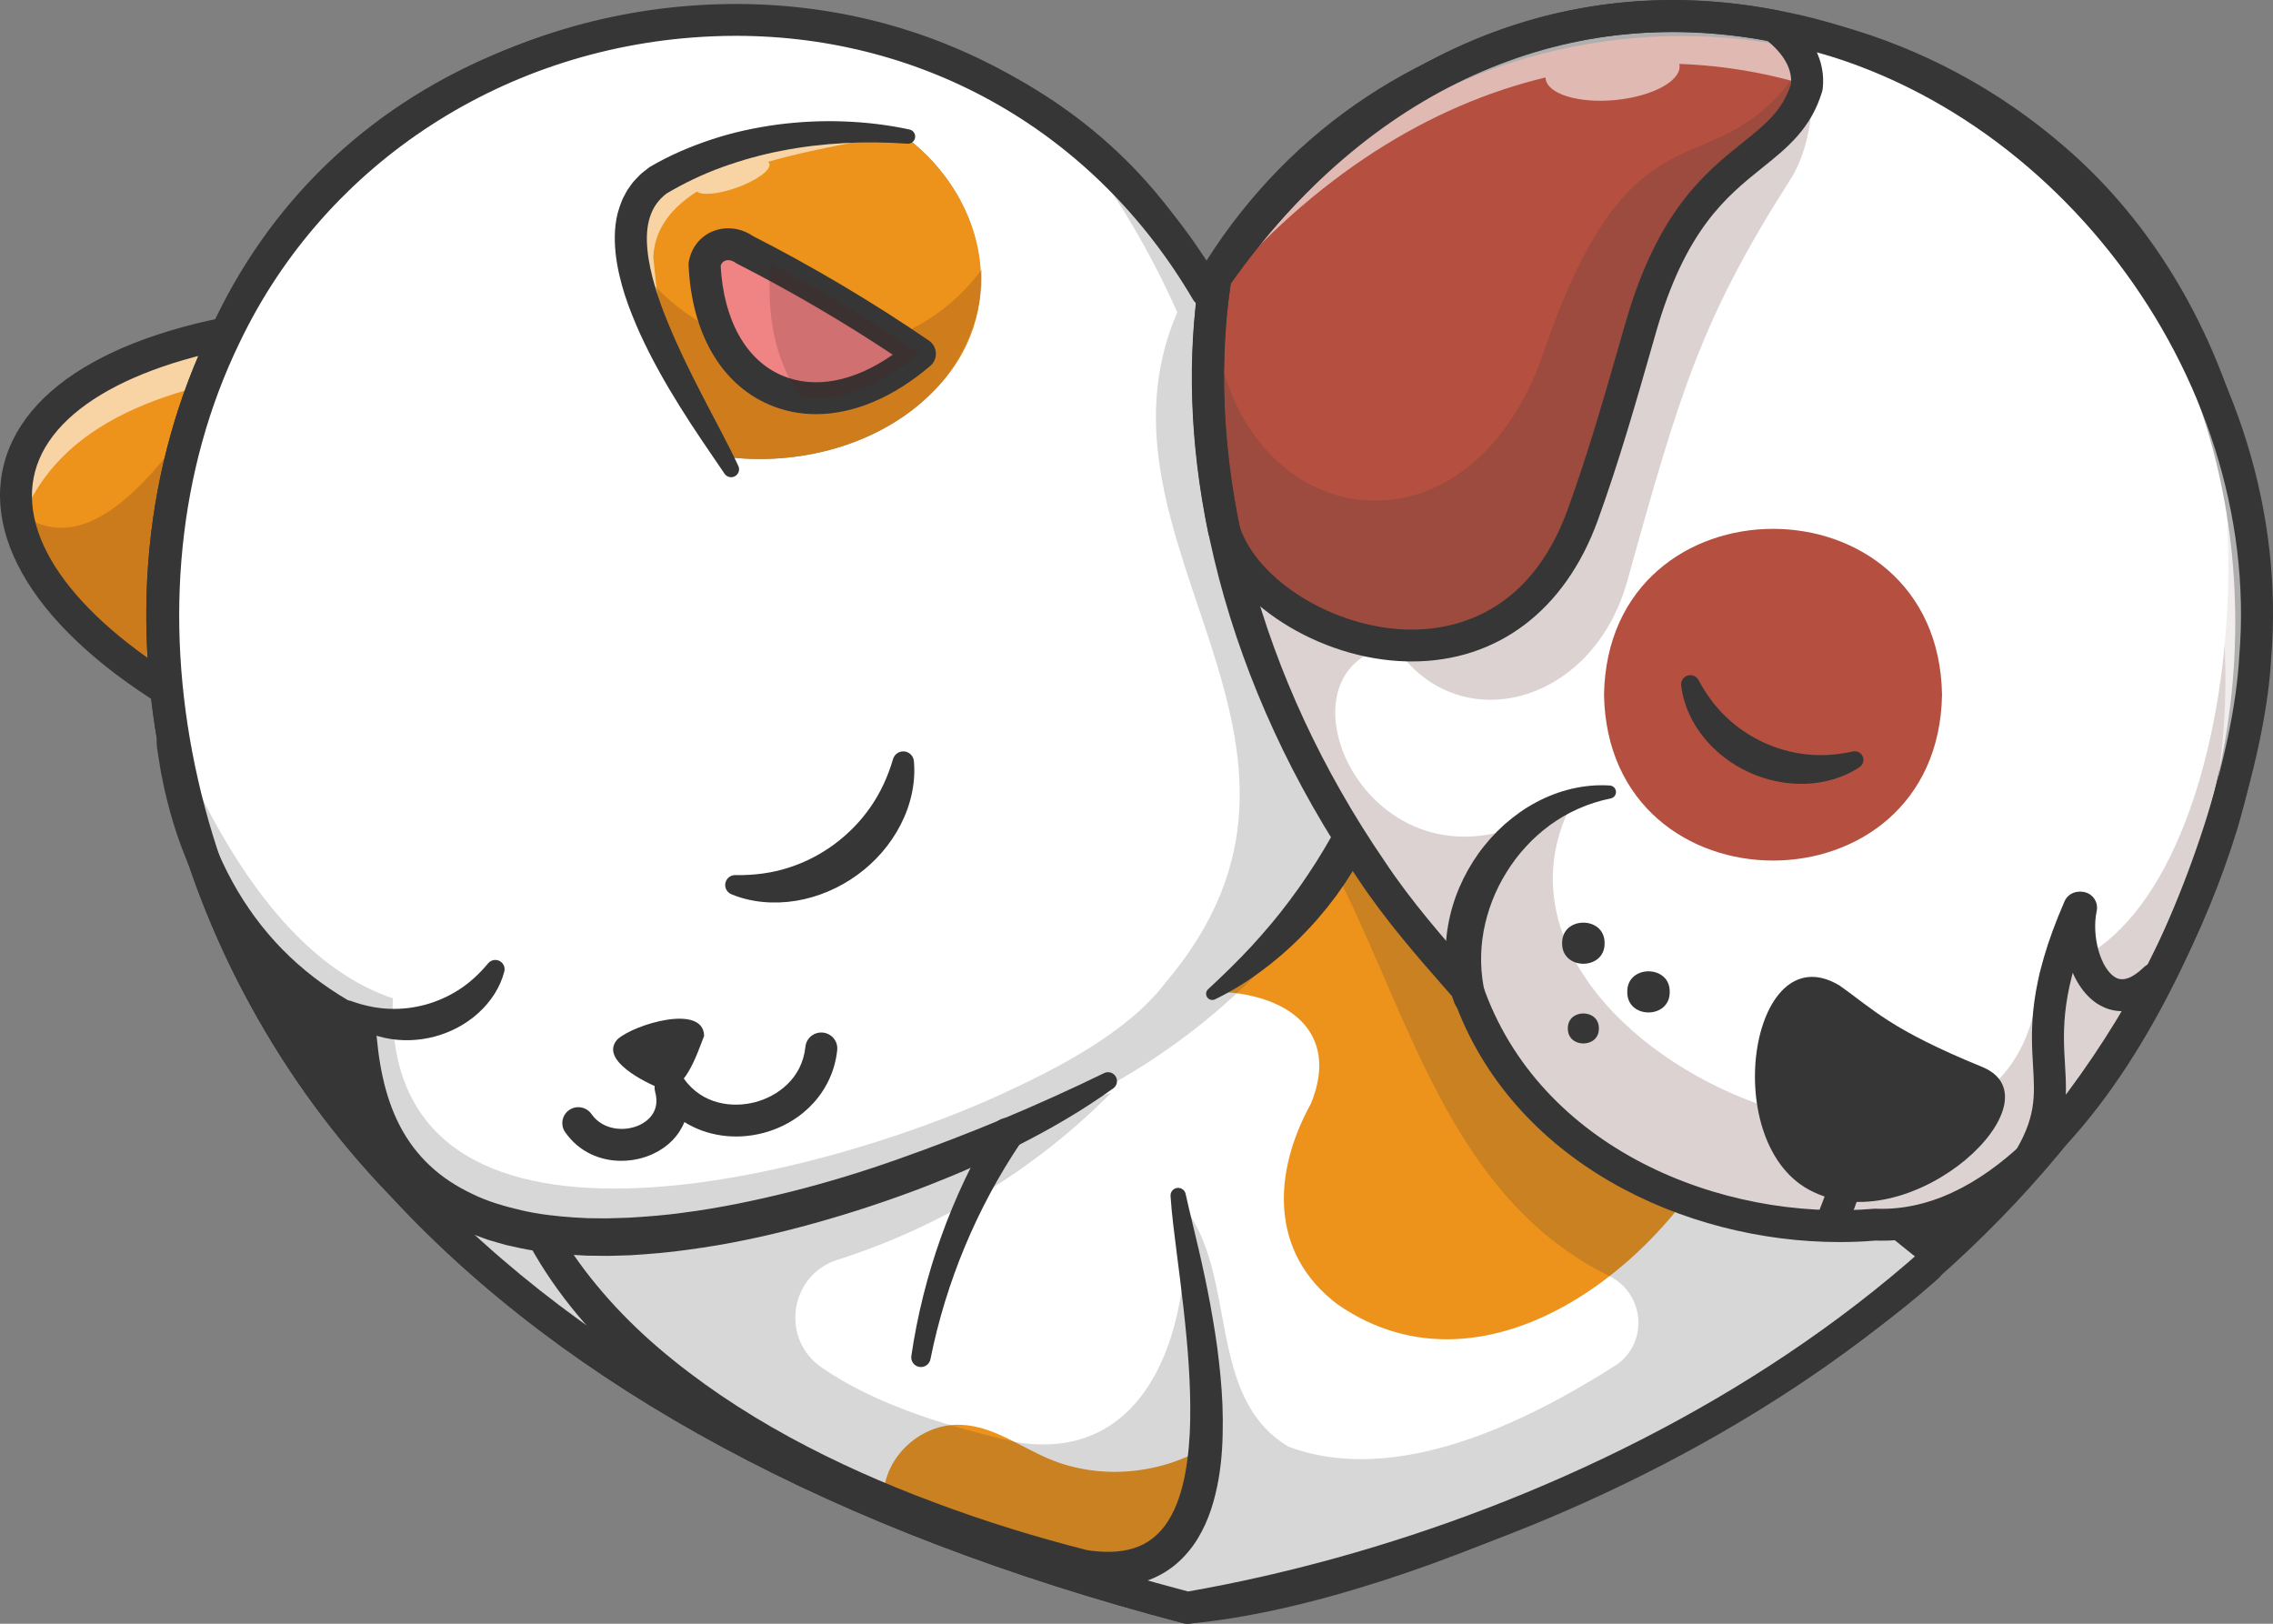
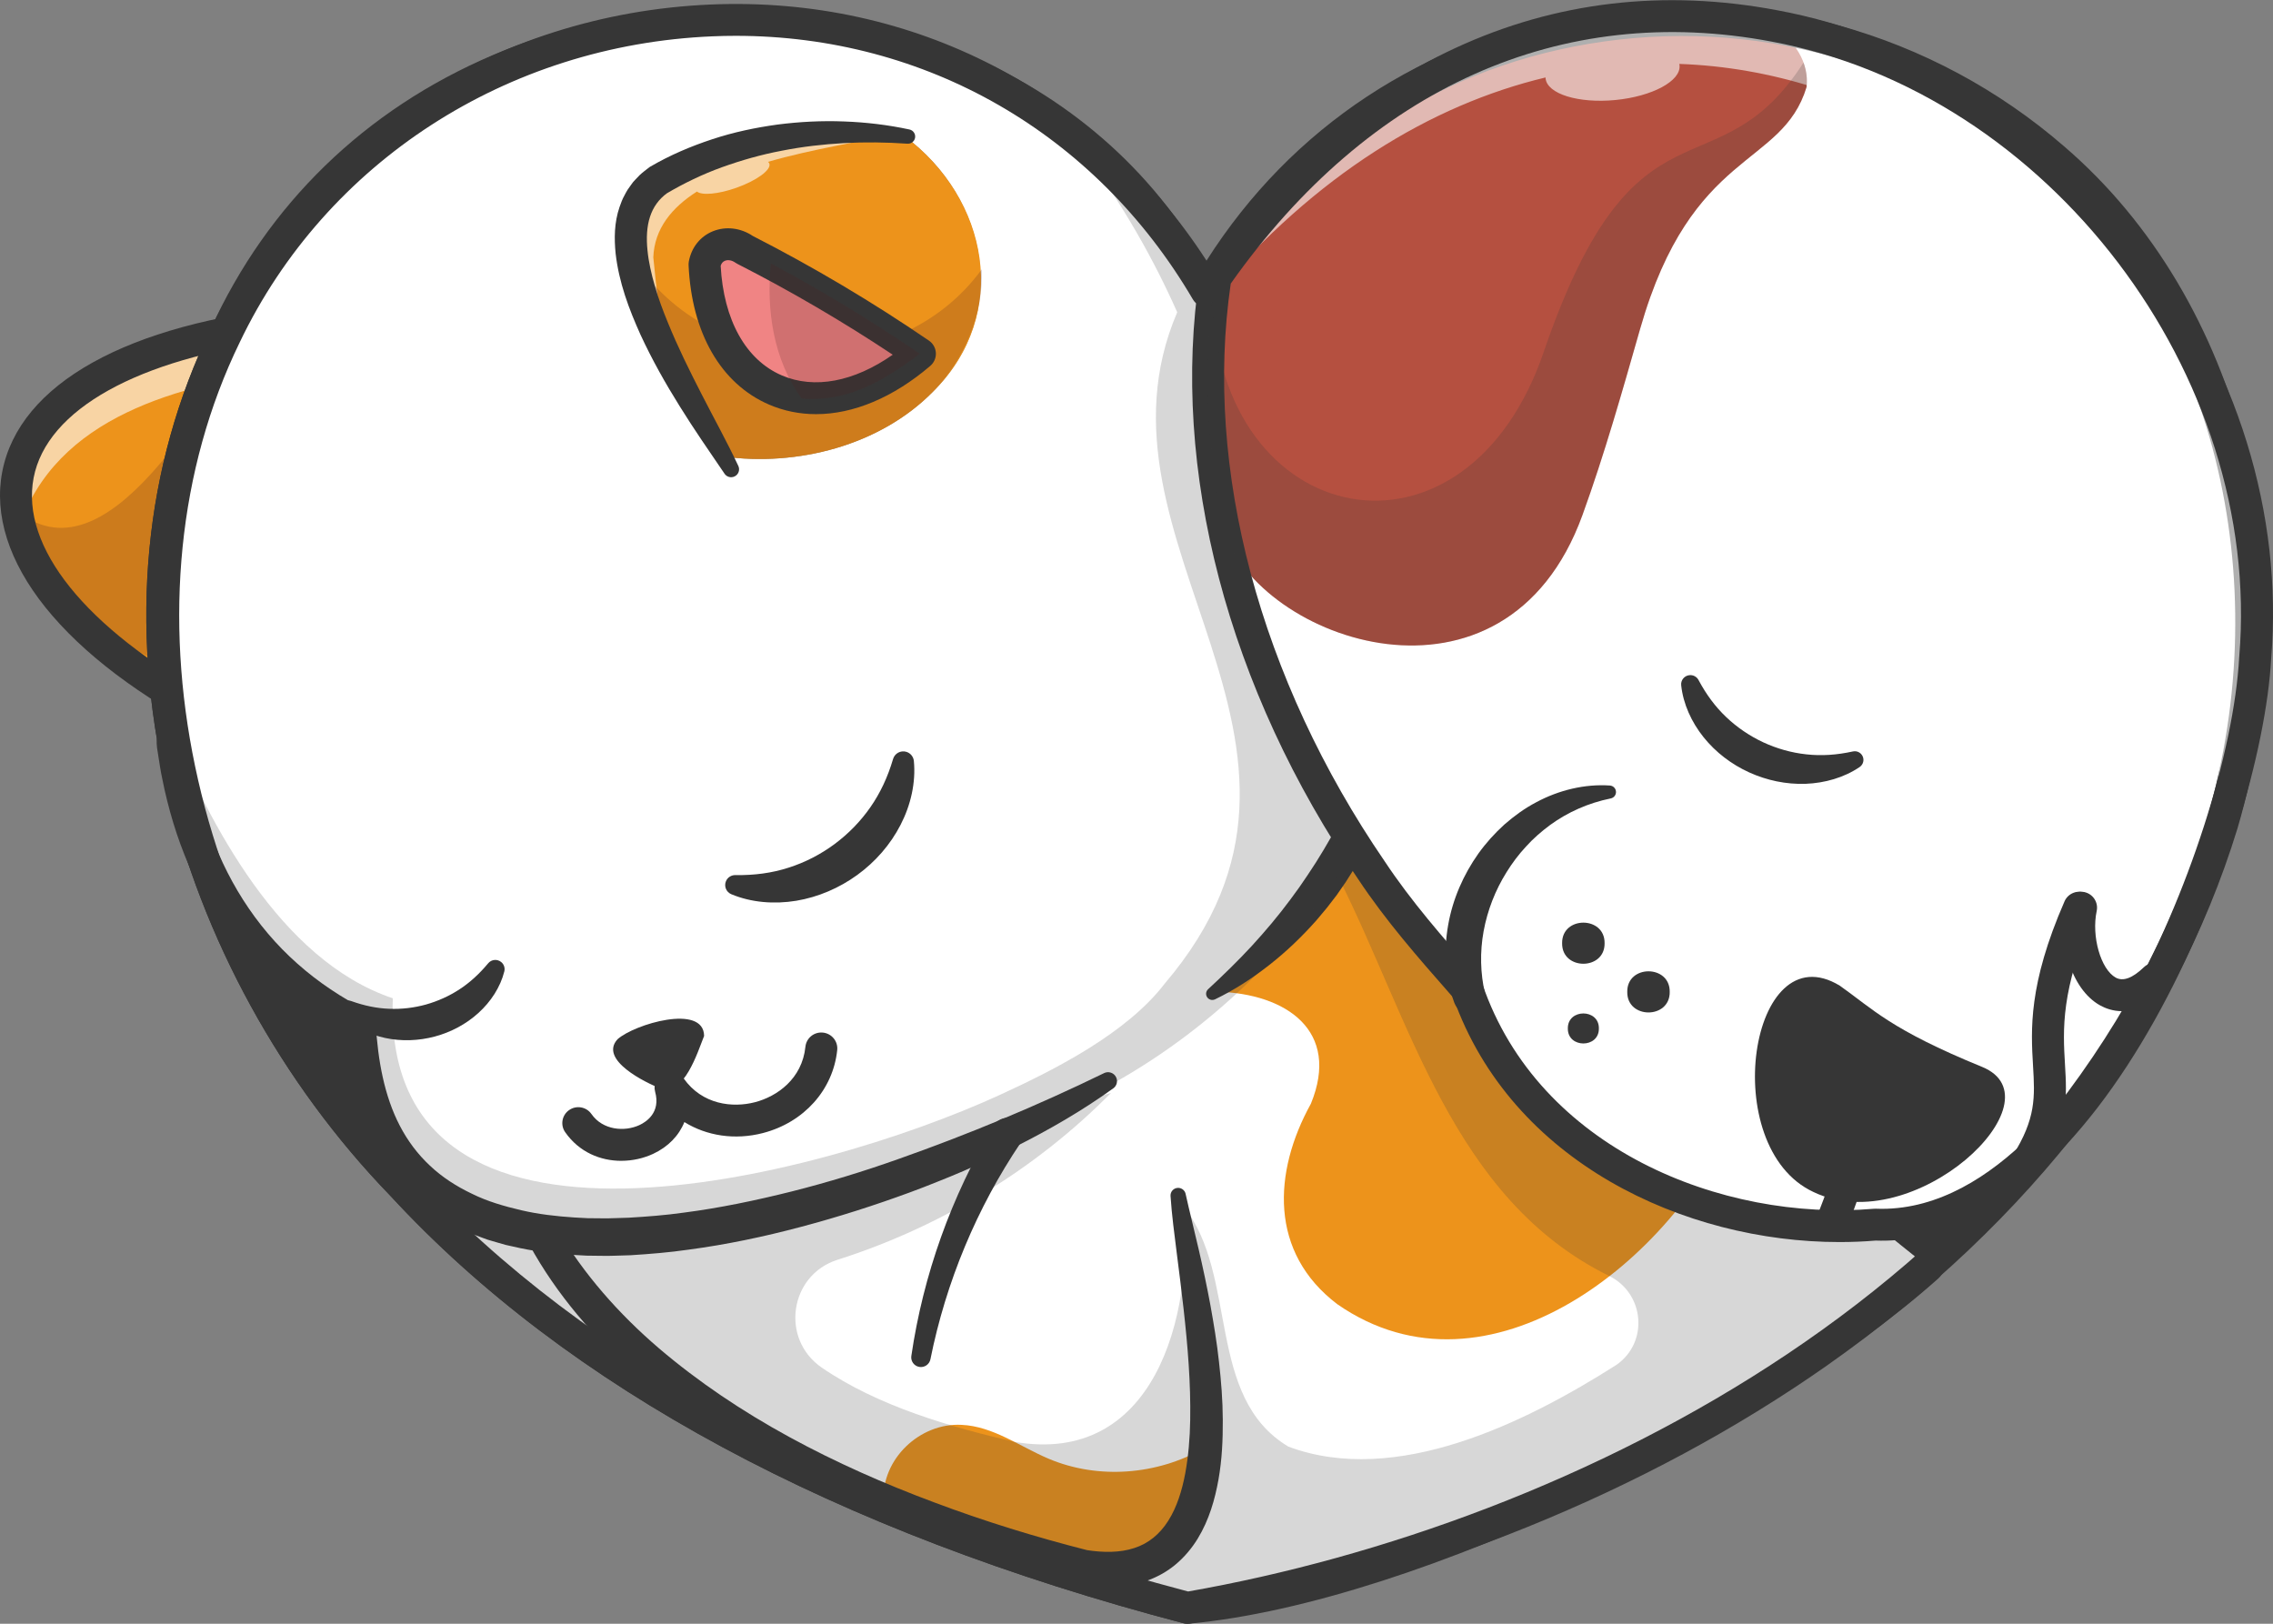
<svg xmlns="http://www.w3.org/2000/svg" fill="none" viewBox="0 0 112 80" height="80" width="112">
  <rect x="0" y="0" width="112" height="80" fill="#808080" stroke="none" />
  <g clip-path="url(#clip0_937_2161)">
    <path fill="#ED931B" d="M14.802 15.871C13.068 22.331 11.768 28.907 10.933 35.543C10.074 35.084 9.117 34.523 8.143 33.892V33.89C-5.255 25.213 0.797 17.285 14.802 15.871Z" />
    <g opacity="0.21">
-       <path fill="#4F2020" d="M14.802 15.871C13.068 22.331 11.768 28.907 10.933 35.543C10.074 35.084 9.117 34.523 8.143 33.892V33.89C4.879 31.731 1.26 28.762 0.683 25.029C5.261 29.103 10.238 19.326 12.548 16.232C13.334 16.087 14.095 15.969 14.802 15.871Z" />
+       <path fill="#4F2020" d="M14.802 15.871C13.068 22.331 11.768 28.907 10.933 35.543V33.89C4.879 31.731 1.26 28.762 0.683 25.029C5.261 29.103 10.238 19.326 12.548 16.232C13.334 16.087 14.095 15.969 14.802 15.871Z" />
    </g>
-     <path fill="#4F2020" d="M54.416 78.078C51.548 78.078 48.108 76.67 45.176 75.471C44.501 75.195 43.863 74.934 43.266 74.704C42.978 74.593 42.782 74.325 42.764 74.019C42.694 72.833 43.165 71.642 44.057 70.752C44.974 69.836 46.204 69.349 47.44 69.418C47.874 69.442 48.207 69.812 48.183 70.245C48.158 70.678 47.789 71.009 47.352 70.985C46.568 70.942 45.773 71.26 45.173 71.859C44.722 72.309 44.438 72.868 44.357 73.445C44.811 73.626 45.283 73.819 45.775 74.02C49.573 75.573 54.3 77.507 56.733 75.933C57.867 75.199 58.477 73.651 58.543 71.332C58.555 70.899 58.919 70.565 59.353 70.57C59.788 70.582 60.131 70.944 60.118 71.376C60.036 74.242 59.186 76.218 57.591 77.249C56.68 77.839 55.596 78.077 54.415 78.077L54.416 78.078Z" />
    <g opacity="0.6">
      <path fill="white" d="M14.802 15.871C14.595 16.646 14.392 17.422 14.197 18.199C8.856 18.977 2.745 20.479 0.911 26.056C-1.273 19.042 8.906 16.658 14.802 15.871Z" />
    </g>
    <path fill="#363636" d="M10.945 36.327C10.82 36.327 10.695 36.298 10.581 36.239C6.871 34.319 4.067 32.197 2.244 29.932C0.438 27.686 -0.3 25.373 0.111 23.242C0.945 18.912 6.276 15.941 14.737 15.091C14.994 15.065 15.248 15.167 15.416 15.364C15.584 15.56 15.644 15.825 15.578 16.075C13.854 22.48 12.559 29.063 11.727 35.641C11.694 35.896 11.539 36.119 11.311 36.238C11.196 36.298 11.07 36.328 10.945 36.328V36.327ZM13.76 16.782C6.8 17.679 2.307 20.17 1.658 23.537C1.001 26.951 4.219 30.935 10.31 34.313C11.102 28.422 12.261 22.535 13.759 16.782H13.76Z" />
    <path fill="#363636" d="M109.405 40.857C102.839 62.264 81.103 73.959 60.397 79.214C58.803 79.341 57.205 79.147 55.688 78.627C42.465 74.178 29.138 68.792 19.855 58.442C19.853 58.442 19.853 58.44 19.851 58.438V58.436C14.209 52.355 9.932 44.922 8.516 36.729C8.352 35.79 8.228 34.837 8.141 33.888C7.606 27.978 8.512 21.885 11.091 16.518C20.078 -2.265 47.946 -5.245 59.443 14.35C59.445 14.346 59.449 14.342 59.449 14.34C68.367 -1.165 89.224 -3.128 101.736 8.296C110.569 16.35 112.754 29.737 109.405 40.857Z" />
    <path fill="#363636" d="M58.507 80C58.44 80 58.372 79.991 58.306 79.974C41.111 75.459 27.968 68.377 19.243 58.926C13.862 53.372 9.94 46.224 8.212 38.812C6.342 30.789 7.095 22.967 10.39 16.189C13.186 10.063 17.979 5.408 24.252 2.728C29.988 0.278 36.542 -0.306 42.707 1.084C48.434 2.375 53.315 5.227 56.822 9.331C60.615 13.77 62.591 19.531 62.549 26.015C67.015 29.281 68.57 35.099 66.671 41.415C76.19 47.157 85.879 54.011 95.482 61.793C95.66 61.938 95.766 62.153 95.772 62.382C95.778 62.611 95.683 62.831 95.512 62.984C87.527 70.146 70.036 78.944 58.58 79.997C58.556 79.999 58.531 80 58.507 80ZM36.02 1.92C26.777 1.92 16.672 6.208 11.822 16.847C11.819 16.853 11.816 16.858 11.813 16.864C5.685 29.459 9.212 46.313 20.391 57.851C28.899 67.067 41.741 73.983 58.573 78.422C69.411 77.37 85.715 69.274 93.763 62.425C84.277 54.786 74.713 48.065 65.327 42.439C65.011 42.25 64.87 41.868 64.986 41.52C66.559 36.805 66.419 30.533 61.312 27.065C61.092 26.916 60.963 26.666 60.968 26.402C61.25 12.02 51.54 4.684 42.359 2.614C40.349 2.161 38.208 1.92 36.02 1.92Z" />
    <path fill="white" d="M94.973 62.401C86.925 69.615 69.599 78.188 58.507 79.216C44.244 75.484 29.81 69.201 19.857 58.442C19.855 58.442 19.855 58.44 19.853 58.438V58.436C18.417 56.26 17.889 53.277 17.716 50.493C12.308 47.916 9.239 42.471 8.518 36.731C8.472 36.472 8.419 36.149 8.384 35.888H8.382C7.422 29.356 8.226 22.497 11.092 16.522C22.568 -7.873 62.321 -2.439 61.744 26.417C66.801 29.846 67.615 36.092 65.722 41.767C75.964 47.904 85.694 54.881 94.973 62.401Z" />
    <path fill="#8C8C8C" d="M45.97 19.291C43.358 21.95 39.284 22.999 35.615 22.489C33.913 19.34 28.582 11.583 32.428 8.871C36.112 6.698 40.7 6.177 44.55 6.7C48.679 9.722 49.798 15.52 45.97 19.291Z" />
    <path fill="#ED931B" d="M85.44 54.997C82.502 62.005 73.347 69.427 65.899 64.26C62.534 61.711 62.725 57.756 64.593 54.379C66.064 50.793 63.393 48.949 59.953 48.859C62.319 46.867 64.37 44.532 66.027 41.947C72.697 45.961 79.153 50.328 85.44 54.997Z" />
    <path fill="#ED931B" d="M59.319 71.355C59.033 81.349 49.343 76.21 43.539 73.972C43.419 71.898 45.322 70.088 47.384 70.201C48.931 70.27 50.251 71.27 51.675 71.872C54.112 72.902 57.014 72.674 59.319 71.355Z" />
    <path fill="#363636" d="M68.093 39.871C67.758 40.884 67.294 41.853 66.746 42.769C66.606 42.997 66.464 43.222 66.318 43.446L65.862 44.105L65.373 44.738L64.859 45.351C64.151 46.148 63.381 46.889 62.545 47.542C61.712 48.198 60.82 48.778 59.87 49.236C59.718 49.31 59.534 49.247 59.46 49.095C59.4 48.972 59.431 48.828 59.527 48.739L59.528 48.738C60.278 48.043 61 47.342 61.678 46.608C62.353 45.872 62.993 45.114 63.581 44.32L64.017 43.722L64.434 43.112L64.838 42.495C64.963 42.284 65.092 42.074 65.224 41.867C65.729 41.024 66.189 40.157 66.636 39.275L66.638 39.271C66.835 38.883 67.31 38.728 67.699 38.923C68.053 39.101 68.215 39.507 68.094 39.871H68.093Z" />
    <path fill="#FFA86E" d="M45.316 17.43C42.55 15.538 39.664 13.824 36.677 12.301C35.917 11.761 34.886 12.059 34.705 13.024C34.993 19.456 40.33 21.689 45.316 17.43Z" />
    <g opacity="0.2">
      <path fill="#363636" d="M92.398 60.336C84.12 53.781 75.493 47.663 66.458 42.21C66.275 41.835 66.094 41.463 65.913 41.086C67.607 35.539 66.559 29.713 61.746 26.413C61.748 24.119 61.482 21.791 60.958 19.505C61.039 24.711 61.793 29.909 63.137 34.939C60.442 29.052 60.302 22.644 60.038 16.305C58.911 12.32 55.418 8.877 52.717 6.593C54.825 9.273 56.602 12.226 58.007 15.383C53.107 26.805 67.51 36.582 57.388 48.465C55.525 50.895 52.022 52.685 49.23 53.962C40.347 58.025 18.797 63.742 19.355 49.185C13.762 47.306 10.299 40.475 8.382 35.882C8.417 36.143 8.472 36.467 8.516 36.725C9.743 44.91 14.323 52.344 19.851 58.432V58.434C19.851 58.434 19.853 58.438 19.855 58.438C29.804 69.194 44.248 75.482 58.505 79.212C69.559 78.2 86.929 69.611 94.971 62.399C94.118 61.707 93.259 61.021 92.398 60.336ZM79.65 67.245C75.176 70.094 68.783 73.253 63.486 71.274C59.396 68.835 61.029 62.858 58.33 59.454C58.819 64.878 56.86 72.229 49.979 71.037C46.87 70.319 43.251 69.28 40.485 67.376C38.441 65.968 38.9 62.821 41.267 62.068C46.334 60.458 51.009 57.624 54.742 53.85C54.118 54.02 53.499 54.201 52.881 54.387C58.133 51.93 62.678 47.957 65.905 43.133C69.508 50.24 71.557 59.074 79.309 62.872C81.038 63.75 81.237 66.135 79.65 67.245Z" />
    </g>
    <path fill="white" d="M111.123 32.396C110.317 41.596 106.149 50.397 99.98 57.254C98.164 59.432 95.272 60.054 92.335 60.289C84.118 60.97 75.17 56.893 72.337 48.889C70.826 46.922 68.954 45.073 67.561 42.873C61.89 34.445 57.989 23.491 60.066 13.414C66.527 4.165 76.633 -0.888 87.419 1.28L87.421 1.282C101.982 3.298 112.313 17.983 111.123 32.396Z" />
    <g opacity="0.2">
-       <path fill="#4F2020" d="M111.123 32.396C109.393 46.996 100.394 65.999 83.024 59.099C78.204 57.487 73.866 53.446 72.26 48.661C64.502 40.863 55.763 22.693 60.962 12.203C58.949 21.448 65.722 28.625 72.954 19.828C76.104 15.656 77.648 10.155 81.862 7.051C84.027 5.487 87.262 4.269 87.62 1.286C90.018 2.577 89.454 7.01 88.182 8.9C83.816 15.756 82.774 19.326 80.18 28.635C78.46 34.808 71.752 36.455 68.718 31.804C61.752 32.849 68.204 46.5 77.8 38.963C70.05 51.742 99.841 63.709 100.481 47.883C110.276 46.555 112.48 22.411 106.472 14.024C109.842 19.246 111.598 25.96 111.123 32.396Z" />
-     </g>
+       </g>
    <path fill="#B55040" d="M89.017 4.288C87.8 8.287 83.363 7.3 80.82 16.189C79.937 19.275 79.069 22.36 77.973 25.38C74.159 35.882 62.006 31.568 60.296 26.109C59.504 22.274 59.276 18.383 59.748 14.62C65.83 2.924 78.328 -0.577 87.418 1.28C88.403 2.026 89.155 3.047 89.017 4.288Z" />
    <path fill="#363636" d="M58.507 79.998C58.44 79.998 58.372 79.989 58.306 79.972C41.11 75.457 27.968 68.375 19.243 58.924C13.862 53.37 9.94 46.222 8.212 38.81C6.341 30.784 7.096 22.958 10.395 16.179C14.889 6.786 24.331 0.67 35.035 0.222C45.014 -0.198 54.049 4.499 59.45 12.841C63.634 6.258 70.177 1.936 78.009 0.616C86.572 -0.828 95.215 1.58 101.722 7.223C110.506 14.771 113.934 28.272 110.25 40.816C110.249 40.82 110.249 40.823 110.247 40.825C107.113 51.041 100.118 60.189 90.019 67.28C81.148 73.509 70.005 78.022 58.642 79.987C58.598 79.995 58.553 79.998 58.508 79.998H58.507ZM36.257 1.765C35.873 1.765 35.488 1.773 35.102 1.79C24.982 2.213 16.06 7.987 11.816 16.858C5.685 29.456 9.213 46.311 20.391 57.849C28.893 67.059 41.724 73.972 58.542 78.411C77.363 75.111 101.735 63.189 108.739 40.371C112.251 28.408 109.016 15.563 100.689 8.408C94.537 3.073 86.367 0.798 78.273 2.162C70.478 3.476 64.039 7.943 60.141 14.74C60.001 14.984 59.742 15.134 59.46 15.136H59.456C59.176 15.136 58.917 14.988 58.776 14.747C53.972 6.558 45.615 1.765 36.256 1.765L36.257 1.765Z" />
    <path fill="#ED931B" d="M45.982 19.291C43.37 21.95 39.295 22.999 35.627 22.489C33.998 19.595 28.576 11.32 32.44 8.871C36.142 6.704 40.611 6.177 44.561 6.7C48.716 9.793 49.813 15.458 45.982 19.291Z" />
    <g opacity="0.6">
      <path fill="white" d="M37.909 8.061C38.015 8.363 37.29 8.896 36.287 9.251C35.397 9.567 34.585 9.638 34.341 9.438C33.098 10.228 32.247 11.269 32.191 12.677C32.339 14.246 32.542 15.81 32.802 17.366C31.904 14.836 29.528 10.846 32.44 8.875C35.919 6.822 40.206 6.245 43.913 6.626C42.432 6.983 40.066 7.33 37.844 7.973C37.875 7.998 37.897 8.028 37.909 8.061Z" />
    </g>
    <g opacity="0.2">
      <path fill="#4F2020" d="M45.982 19.291C43.37 21.95 39.295 22.999 35.627 22.489C33.732 19.428 31.979 16.254 31.226 12.73C35.011 18.65 44.234 18.956 48.379 13.267C48.464 15.461 47.53 17.699 45.982 19.291Z" />
    </g>
-     <path fill="#B55040" d="M79.037 34.227C79.224 23.332 95.507 23.332 95.692 34.227C95.507 45.124 79.224 45.122 79.037 34.227Z" />
    <path fill="#363636" d="M35.698 23.335C34.962 22.255 34.201 21.159 33.497 20.024C32.788 18.89 32.126 17.717 31.555 16.479C30.998 15.238 30.498 13.935 30.333 12.477C30.262 11.752 30.262 10.971 30.529 10.195C30.599 10.002 30.664 9.81 30.77 9.627C30.82 9.536 30.864 9.442 30.921 9.354L31.102 9.097L31.195 8.971C31.229 8.931 31.266 8.894 31.301 8.855L31.518 8.629C31.668 8.486 31.835 8.368 31.996 8.24C32.004 8.233 32.013 8.227 32.022 8.222L32.045 8.209C33.01 7.645 34.039 7.208 35.09 6.862C36.141 6.513 37.224 6.287 38.31 6.137C39.399 5.997 40.494 5.941 41.584 5.984C42.672 6.023 43.755 6.152 44.814 6.38C45.006 6.421 45.128 6.61 45.087 6.802C45.049 6.976 44.888 7.093 44.714 7.08H44.712C43.668 7.007 42.626 6.995 41.591 7.05C40.557 7.109 39.529 7.226 38.522 7.426C37.513 7.615 36.527 7.897 35.571 8.24C34.615 8.586 33.701 9.027 32.835 9.538L32.884 9.506C32.467 9.806 32.185 10.199 32.028 10.682C31.869 11.164 31.844 11.736 31.903 12.32C31.958 12.907 32.098 13.508 32.271 14.107C32.444 14.708 32.667 15.306 32.911 15.897C33.393 17.086 33.972 18.254 34.57 19.42C35.166 20.589 35.808 21.738 36.381 22.957C36.472 23.152 36.388 23.384 36.192 23.475C36.015 23.558 35.808 23.497 35.702 23.341L35.698 23.335H35.698Z" />
    <path fill="#F08484" d="M45.328 17.432C36.719 24.538 32.708 12.365 35.722 12.022C39.161 13.171 42.249 15.505 45.328 17.432Z" />
    <path fill="#363636" d="M40.211 20.405C39.407 20.405 38.628 20.25 37.893 19.933C35.524 18.912 34.079 16.407 33.929 13.059C33.927 12.999 33.931 12.939 33.942 12.88C34.072 12.186 34.506 11.644 35.132 11.392C35.767 11.137 36.496 11.225 37.094 11.626C40.084 13.154 43.004 14.888 45.774 16.783C45.975 16.921 46.101 17.144 46.114 17.388C46.127 17.631 46.026 17.866 45.841 18.025C44.007 19.592 42.047 20.405 40.211 20.405ZM35.51 13.096C35.655 15.767 36.748 17.731 38.519 18.494C40.126 19.186 42.08 18.812 43.989 17.476C41.528 15.842 38.956 14.339 36.33 12.999C36.296 12.982 36.263 12.961 36.232 12.94C36.067 12.823 35.871 12.787 35.722 12.848C35.619 12.889 35.548 12.972 35.51 13.096Z" />
    <path fill="#363636" d="M90.211 61.147C90.117 61.147 90.02 61.13 89.927 61.094C89.521 60.938 89.319 60.483 89.476 60.079C89.731 59.424 89.972 58.805 90.313 57.786C90.451 57.375 90.898 57.154 91.309 57.29C91.722 57.428 91.945 57.871 91.808 58.282C91.479 59.263 91.254 59.854 90.946 60.645C90.825 60.956 90.527 61.147 90.211 61.147Z" />
    <path fill="#363636" d="M30.614 57.193C29.594 57.193 28.543 56.775 27.849 55.782C27.6 55.427 27.688 54.938 28.045 54.691C28.403 54.443 28.894 54.531 29.142 54.886C29.707 55.694 30.785 55.769 31.513 55.429C31.838 55.277 32.565 54.813 32.281 53.79C32.179 53.422 32.357 53.034 32.705 52.872C33.051 52.709 33.466 52.818 33.686 53.13C34.601 54.43 36.099 54.59 37.195 54.306C38.292 54.022 39.522 53.155 39.686 51.575C39.73 51.144 40.113 50.83 40.55 50.875C40.983 50.92 41.298 51.305 41.253 51.736C41.05 53.696 39.613 55.3 37.593 55.824C36.214 56.181 34.826 55.967 33.722 55.283C33.456 55.947 32.928 56.501 32.183 56.849C31.71 57.069 31.167 57.192 30.615 57.192L30.614 57.193Z" />
    <path fill="#363636" d="M54.858 53.62C53.331 54.719 51.7 55.661 50.022 56.503C49.187 56.932 48.33 57.316 47.471 57.696C47.039 57.879 46.607 58.061 46.169 58.232C45.734 58.408 45.296 58.578 44.855 58.74C43.092 59.389 41.297 59.961 39.475 60.444C37.653 60.93 35.8 61.32 33.915 61.571C32.976 61.707 32.023 61.784 31.069 61.844L30.35 61.866C30.11 61.875 29.87 61.879 29.629 61.873L28.907 61.864L28.182 61.824C27.216 61.756 26.246 61.645 25.285 61.417L24.924 61.337L24.567 61.235L24.209 61.131C24.09 61.099 23.971 61.061 23.855 61.015L23.151 60.756L22.464 60.442C21.562 60.001 20.696 59.437 19.957 58.717C19.218 58 18.611 57.149 18.164 56.24C17.715 55.33 17.42 54.368 17.231 53.407C17.04 52.443 16.964 51.476 16.939 50.518L17.372 51.19C16.017 50.508 14.738 49.657 13.598 48.644C12.456 47.633 11.463 46.455 10.647 45.173C9.829 43.891 9.189 42.507 8.71 41.079C8.472 40.364 8.273 39.639 8.108 38.907C8.036 38.541 7.947 38.171 7.89 37.809L7.804 37.265L7.762 36.993L7.74 36.858C7.732 36.787 7.725 36.707 7.72 36.632C7.693 36.201 8.022 35.83 8.455 35.803C8.862 35.778 9.215 36.066 9.278 36.459L9.295 36.563C9.297 36.578 9.296 36.588 9.296 36.608L9.317 36.74L9.359 37.005L9.442 37.535C9.497 37.888 9.58 38.223 9.647 38.567C9.801 39.249 9.985 39.922 10.206 40.582C10.647 41.902 11.235 43.167 11.977 44.331C12.719 45.496 13.615 46.559 14.649 47.474C15.68 48.391 16.841 49.164 18.083 49.79C18.342 49.921 18.498 50.175 18.514 50.445L18.515 50.463C18.623 52.231 18.929 53.985 19.703 55.469C20.088 56.21 20.586 56.873 21.188 57.434C21.785 57.998 22.494 58.455 23.259 58.817C24.014 59.193 24.849 59.432 25.692 59.629C26.538 59.827 27.417 59.925 28.301 59.984L28.966 60.019L29.635 60.025C29.857 60.03 30.081 60.025 30.305 60.016L30.977 59.995C31.874 59.942 32.773 59.875 33.67 59.748C35.465 59.517 37.249 59.143 39.018 58.7C40.786 58.253 42.537 57.719 44.26 57.107C47.712 55.89 51.098 54.481 54.402 52.872L54.404 52.87C54.623 52.764 54.888 52.854 54.994 53.072C55.09 53.267 55.028 53.498 54.858 53.62Z" />
    <path fill="#363636" d="M58.421 58.826C58.618 59.718 58.852 60.625 59.06 61.537C59.272 62.448 59.468 63.367 59.64 64.294C59.806 65.221 59.963 66.155 60.065 67.1C60.172 68.044 60.249 68.998 60.252 69.963C60.257 70.927 60.215 71.905 60.041 72.889C59.865 73.869 59.584 74.875 59.015 75.809C58.73 76.273 58.367 76.713 57.927 77.08C57.489 77.449 56.969 77.727 56.434 77.909C55.352 78.273 54.252 78.25 53.241 78.104C53.219 78.101 53.198 78.096 53.176 78.091L53.164 78.088C50.544 77.439 47.955 76.656 45.418 75.719C42.883 74.774 40.403 73.664 38.022 72.355C35.645 71.041 33.355 69.528 31.306 67.703C29.259 65.888 27.425 63.774 26.093 61.343C25.885 60.963 26.026 60.486 26.408 60.279C26.783 60.075 27.25 60.206 27.465 60.57L27.467 60.573C28.763 62.776 30.485 64.727 32.447 66.41C34.414 68.09 36.591 69.543 38.886 70.796C41.181 72.05 43.589 73.112 46.054 74.029C48.516 74.955 51.04 75.732 53.596 76.382L53.518 76.367C54.35 76.499 55.179 76.505 55.882 76.273C56.589 76.051 57.155 75.579 57.569 74.92C57.986 74.262 58.242 73.444 58.401 72.596C58.558 71.744 58.632 70.854 58.646 69.955C58.677 68.154 58.525 66.321 58.32 64.488C58.219 63.57 58.098 62.651 57.982 61.727C57.867 60.802 57.74 59.88 57.677 58.924C57.663 58.718 57.82 58.54 58.027 58.526C58.216 58.514 58.38 58.641 58.42 58.819L58.421 58.826Z" />
    <g opacity="0.6">
      <path fill="white" d="M111.123 32.396C110.896 37.28 108.897 42.877 106.814 47.204C116.172 24.686 100.928 3.787 82.745 3.149C82.752 3.173 82.756 3.198 82.758 3.222C82.833 3.988 81.417 4.751 79.594 4.928C77.77 5.104 76.232 4.626 76.157 3.861C76.155 3.845 76.155 3.832 76.155 3.816C70.519 5.167 64.847 8.589 59.75 14.603C64.819 4.436 76.716 -0.863 87.418 1.279L87.419 1.281C101.982 3.298 112.313 17.983 111.123 32.396Z" />
    </g>
    <path fill="#363636" d="M50.297 56.297C48.139 59.499 46.613 63.149 45.846 66.97C45.794 67.228 45.543 67.395 45.284 67.344C45.034 67.294 44.869 67.057 44.905 66.809C45.489 62.829 46.87 58.947 48.964 55.458V55.457C49.188 55.086 49.672 54.964 50.046 55.186C50.42 55.409 50.542 55.89 50.318 56.262C50.312 56.273 50.303 56.286 50.296 56.297L50.297 56.297Z" />
    <path fill="#363636" d="M30.43 51.201C29.495 52.212 31.807 53.344 32.548 53.628C33.706 54.016 34.368 51.852 34.694 51.04C34.678 49.44 31.256 50.459 30.43 51.201Z" />
    <path fill="#363636" d="M90.638 61.195C83.005 61.195 74.473 57.257 71.607 49.151L71.432 48.951C69.883 47.188 68.282 45.364 66.924 43.317C60.508 33.953 57.659 23.102 59.113 13.556C59.131 13.437 59.177 13.324 59.246 13.225C62.746 8.225 66.942 4.571 71.718 2.363C76.662 0.076 81.998 -0.548 87.577 0.506C94.523 1.794 100.913 5.848 105.567 11.922C110.242 18.026 112.495 25.315 111.91 32.449C111.416 41.42 103.55 61.503 92.417 61.122C91.832 61.171 91.237 61.195 90.638 61.195L90.638 61.195ZM60.644 13.972C59.313 23.086 62.073 33.452 68.233 42.442C69.538 44.411 71.104 46.194 72.619 47.919L72.895 48.234C72.963 48.311 73.014 48.4 73.047 48.496C75.825 56.598 84.848 60.193 92.331 59.555C92.364 59.552 92.396 59.551 92.429 59.552C92.528 59.556 92.627 59.558 92.725 59.558C98.311 59.559 102.671 53.298 104.792 49.52C107.798 44.168 110.078 37.109 110.336 32.353C110.336 32.346 110.337 32.339 110.338 32.331C111.482 18.444 100.926 4.575 87.285 2.048C76.921 0.089 67.467 4.323 60.644 13.972Z" />
    <path fill="#363636" d="M71.666 49.419C71.21 48.197 71.129 46.846 71.357 45.574C71.58 44.297 72.109 43.093 72.849 42.05C73.222 41.53 73.653 41.053 74.126 40.624C74.607 40.204 75.126 39.826 75.69 39.53C76.81 38.927 78.091 38.618 79.326 38.702C79.504 38.714 79.638 38.867 79.626 39.044C79.616 39.191 79.508 39.309 79.37 39.337L79.366 39.338C78.261 39.563 77.252 40.013 76.385 40.643C75.954 40.962 75.549 41.312 75.194 41.708C74.831 42.096 74.512 42.523 74.234 42.972C73.673 43.867 73.29 44.864 73.103 45.884C72.917 46.906 72.941 47.949 73.173 48.959L73.176 48.969C73.273 49.393 73.007 49.814 72.582 49.911C72.192 50 71.802 49.783 71.666 49.419V49.419Z" />
    <path fill="#363636" d="M83.699 33.515C84.072 34.212 84.517 34.818 85.056 35.329C85.592 35.84 86.21 36.258 86.878 36.571C87.547 36.882 88.267 37.087 89.008 37.166C89.751 37.25 90.509 37.196 91.287 37.026L91.3 37.023C91.531 36.972 91.759 37.117 91.809 37.347C91.848 37.521 91.772 37.694 91.633 37.79C90.865 38.312 89.918 38.581 88.968 38.618C88.016 38.651 87.056 38.45 86.189 38.055C85.32 37.661 84.54 37.067 83.944 36.324C83.349 35.583 82.938 34.687 82.839 33.763C82.812 33.514 82.993 33.291 83.243 33.265C83.433 33.245 83.608 33.344 83.692 33.502L83.699 33.515Z" />
-     <path fill="#363636" d="M69.566 32.588C69.486 32.588 69.407 32.587 69.326 32.586C64.986 32.489 60.603 29.688 59.556 26.343C59.548 26.318 59.541 26.293 59.536 26.268C58.624 21.852 58.481 17.575 59.112 13.554C59.13 13.437 59.175 13.325 59.244 13.227C66.403 3.012 76.729 -1.625 87.58 0.509C87.697 0.533 87.807 0.582 87.902 0.653C89.294 1.699 89.972 3.022 89.811 4.38C89.806 4.426 89.796 4.472 89.783 4.516C89.227 6.345 88.073 7.271 86.852 8.252C85.069 9.683 83.048 11.306 81.589 16.404L81.45 16.891C80.626 19.777 79.773 22.762 78.726 25.647C77.119 30.07 73.788 32.589 69.565 32.589L69.566 32.588ZM61.071 25.912C61.941 28.602 65.725 30.936 69.362 31.018C71.489 31.068 75.337 30.361 77.244 25.113C78.272 22.28 79.117 19.322 79.934 16.461L80.074 15.975C81.67 10.397 83.995 8.531 85.862 7.031C87.002 6.116 87.831 5.451 88.253 4.132C88.327 3.193 87.615 2.437 87.091 2.013C77.003 0.104 67.381 4.456 60.641 13.976C60.073 17.746 60.218 21.761 61.071 25.912Z" />
    <path fill="#363636" d="M104.566 49.819C104.109 49.819 103.74 49.678 103.487 49.538C102.002 48.719 101.4 46.302 101.77 44.558C101.861 44.134 102.278 43.863 102.704 43.952C103.13 44.042 103.402 44.458 103.313 44.882C103.047 46.132 103.512 47.758 104.251 48.166C104.611 48.365 105.078 48.193 105.637 47.655C105.95 47.355 106.449 47.364 106.751 47.676C107.054 47.987 107.044 48.484 106.731 48.785C105.903 49.579 105.16 49.819 104.566 49.819Z" />
    <path fill="#363636" d="M99.828 58.156C99.684 58.156 99.538 58.117 99.407 58.035C99.04 57.803 98.93 57.319 99.162 56.953C100.33 55.114 100.266 54.03 100.177 52.53C100.07 50.738 99.938 48.508 101.728 44.408C101.902 44.01 102.366 43.828 102.764 44.001C103.164 44.173 103.347 44.635 103.173 45.032C101.533 48.789 101.649 50.728 101.75 52.438C101.845 54.025 101.934 55.526 100.495 57.791C100.345 58.027 100.089 58.156 99.828 58.156Z" />
    <path fill="#363636" d="M90.654 48.563C92.301 49.728 93.154 50.72 97.666 52.565C101.618 54.181 94.305 61.103 89.356 58.728C84.6 56.517 86.22 45.871 90.654 48.563Z" />
    <path fill="#363636" d="M76.972 46.471C76.953 45.12 79.084 45.12 79.065 46.471C79.084 47.82 76.953 47.82 76.972 46.471Z" />
    <path fill="#363636" d="M80.182 48.869C80.162 47.518 82.293 47.518 82.274 48.869C82.293 50.22 80.162 50.22 80.182 48.869Z" />
    <path fill="#363636" d="M77.254 50.671C77.24 49.685 78.797 49.685 78.783 50.671C78.797 51.657 77.24 51.657 77.254 50.671Z" />
    <g opacity="0.2">
      <path fill="#4F2020" d="M45.328 17.432C43.48 18.809 41.728 19.826 39.495 19.632C38.115 17.722 37.751 15.287 37.983 12.979C40.511 14.326 42.964 15.814 45.328 17.432Z" />
    </g>
    <g opacity="0.2">
      <path fill="#363636" d="M89.017 4.288C87.8 8.287 83.363 7.3 80.82 16.189C79.937 19.276 79.069 22.36 77.973 25.38C74.159 35.882 62.006 31.568 60.296 26.109C59.504 22.274 59.276 18.383 59.748 14.62C59.975 26.192 72.284 28.705 76.114 17.201C80.637 4.1 84.575 9.755 88.868 3.084C89.007 3.463 89.066 3.867 89.017 4.288Z" />
    </g>
    <path fill="#363636" d="M45.03 37.492C45.132 38.557 44.877 39.665 44.376 40.637C43.875 41.613 43.132 42.462 42.243 43.107C41.355 43.752 40.318 44.199 39.234 44.38C38.154 44.557 37.022 44.47 36.034 44.057C35.784 43.952 35.666 43.665 35.771 43.415C35.851 43.225 36.037 43.112 36.232 43.115H36.247C37.166 43.129 38.034 43.015 38.853 42.75C39.671 42.491 40.437 42.094 41.12 41.589C41.802 41.082 42.403 40.469 42.889 39.769C43.378 39.067 43.743 38.282 44.001 37.409L44.006 37.393C44.088 37.117 44.379 36.959 44.656 37.041C44.867 37.103 45.009 37.286 45.03 37.491V37.492Z" />
    <path fill="#363636" d="M24.85 47.86C24.655 48.637 24.186 49.351 23.579 49.903C22.971 50.457 22.222 50.855 21.426 51.068C20.631 51.281 19.784 51.312 18.98 51.14C18.178 50.968 17.415 50.59 16.853 50.023C16.686 49.855 16.688 49.584 16.857 49.419C16.979 49.3 17.153 49.267 17.303 49.32L17.32 49.326C17.951 49.551 18.564 49.679 19.181 49.702C19.796 49.728 20.406 49.653 20.992 49.491C21.577 49.325 22.136 49.075 22.647 48.739C23.16 48.404 23.616 47.984 24.042 47.475L24.055 47.459C24.217 47.266 24.505 47.24 24.699 47.401C24.838 47.516 24.891 47.696 24.85 47.86Z" />
  </g>
  <defs>
    <clipPath id="clip0_937_2161">
      <rect fill="white" height="80" width="112" />
    </clipPath>
  </defs>
</svg>